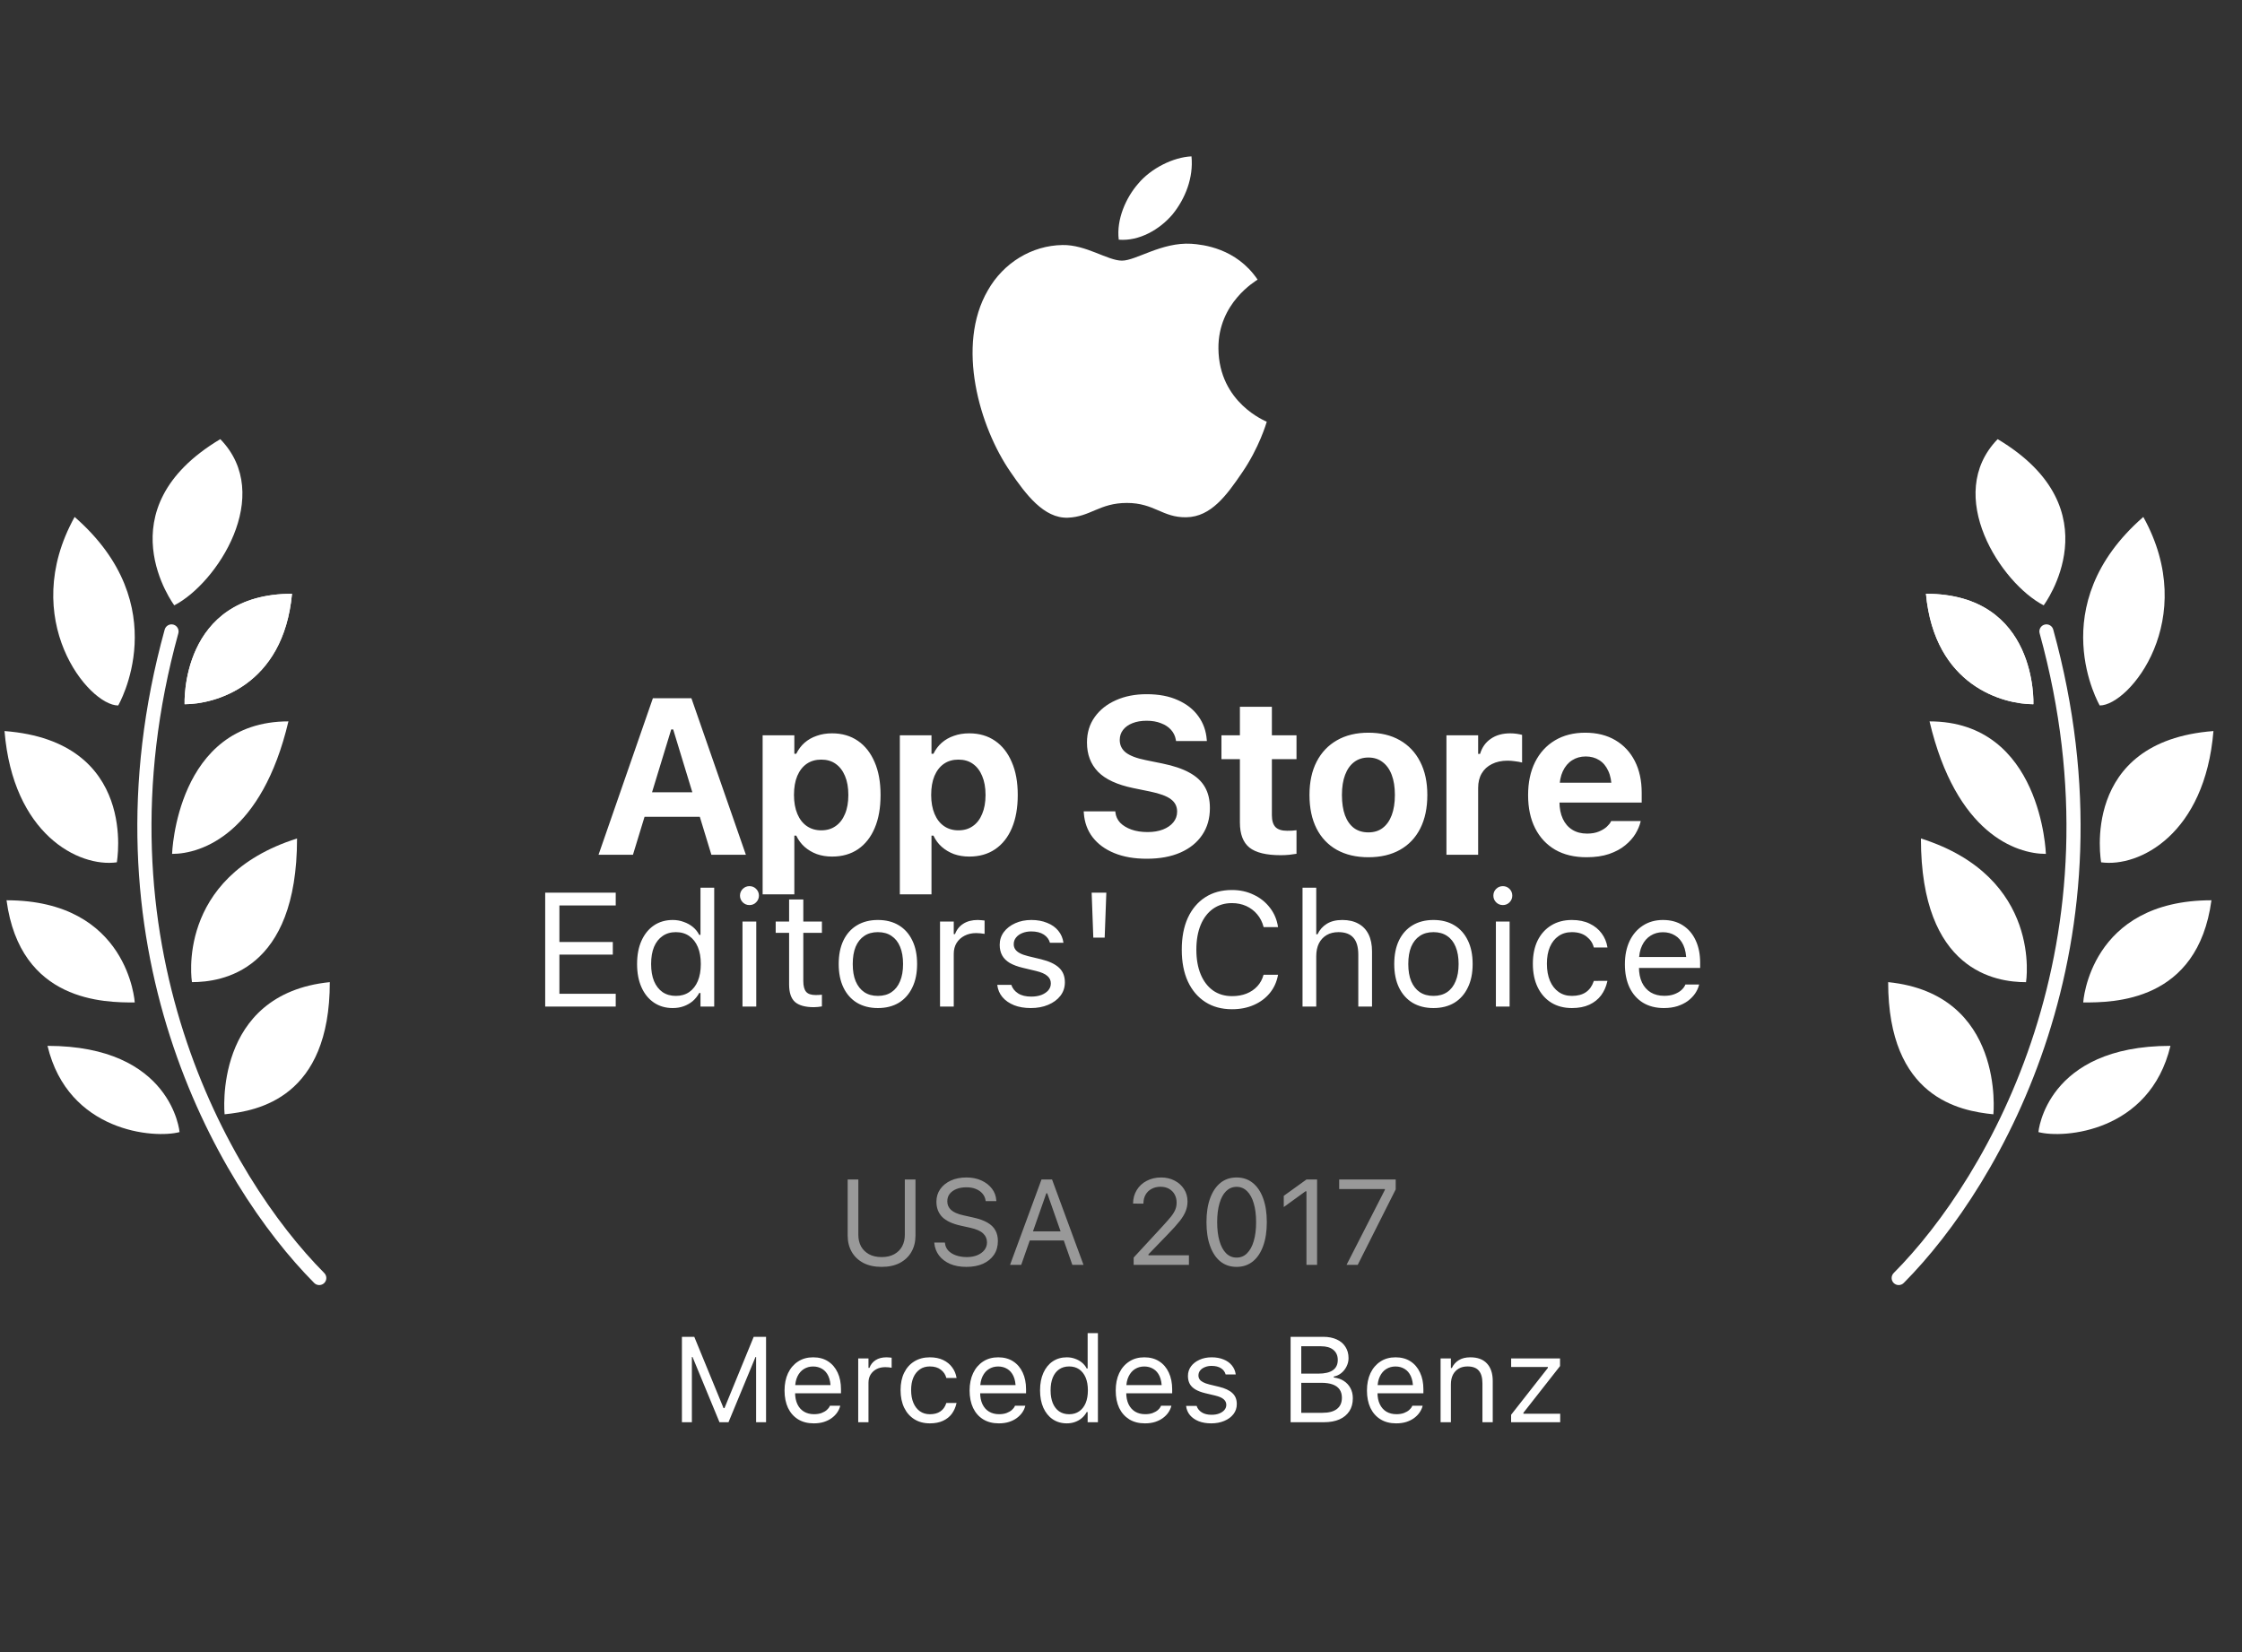
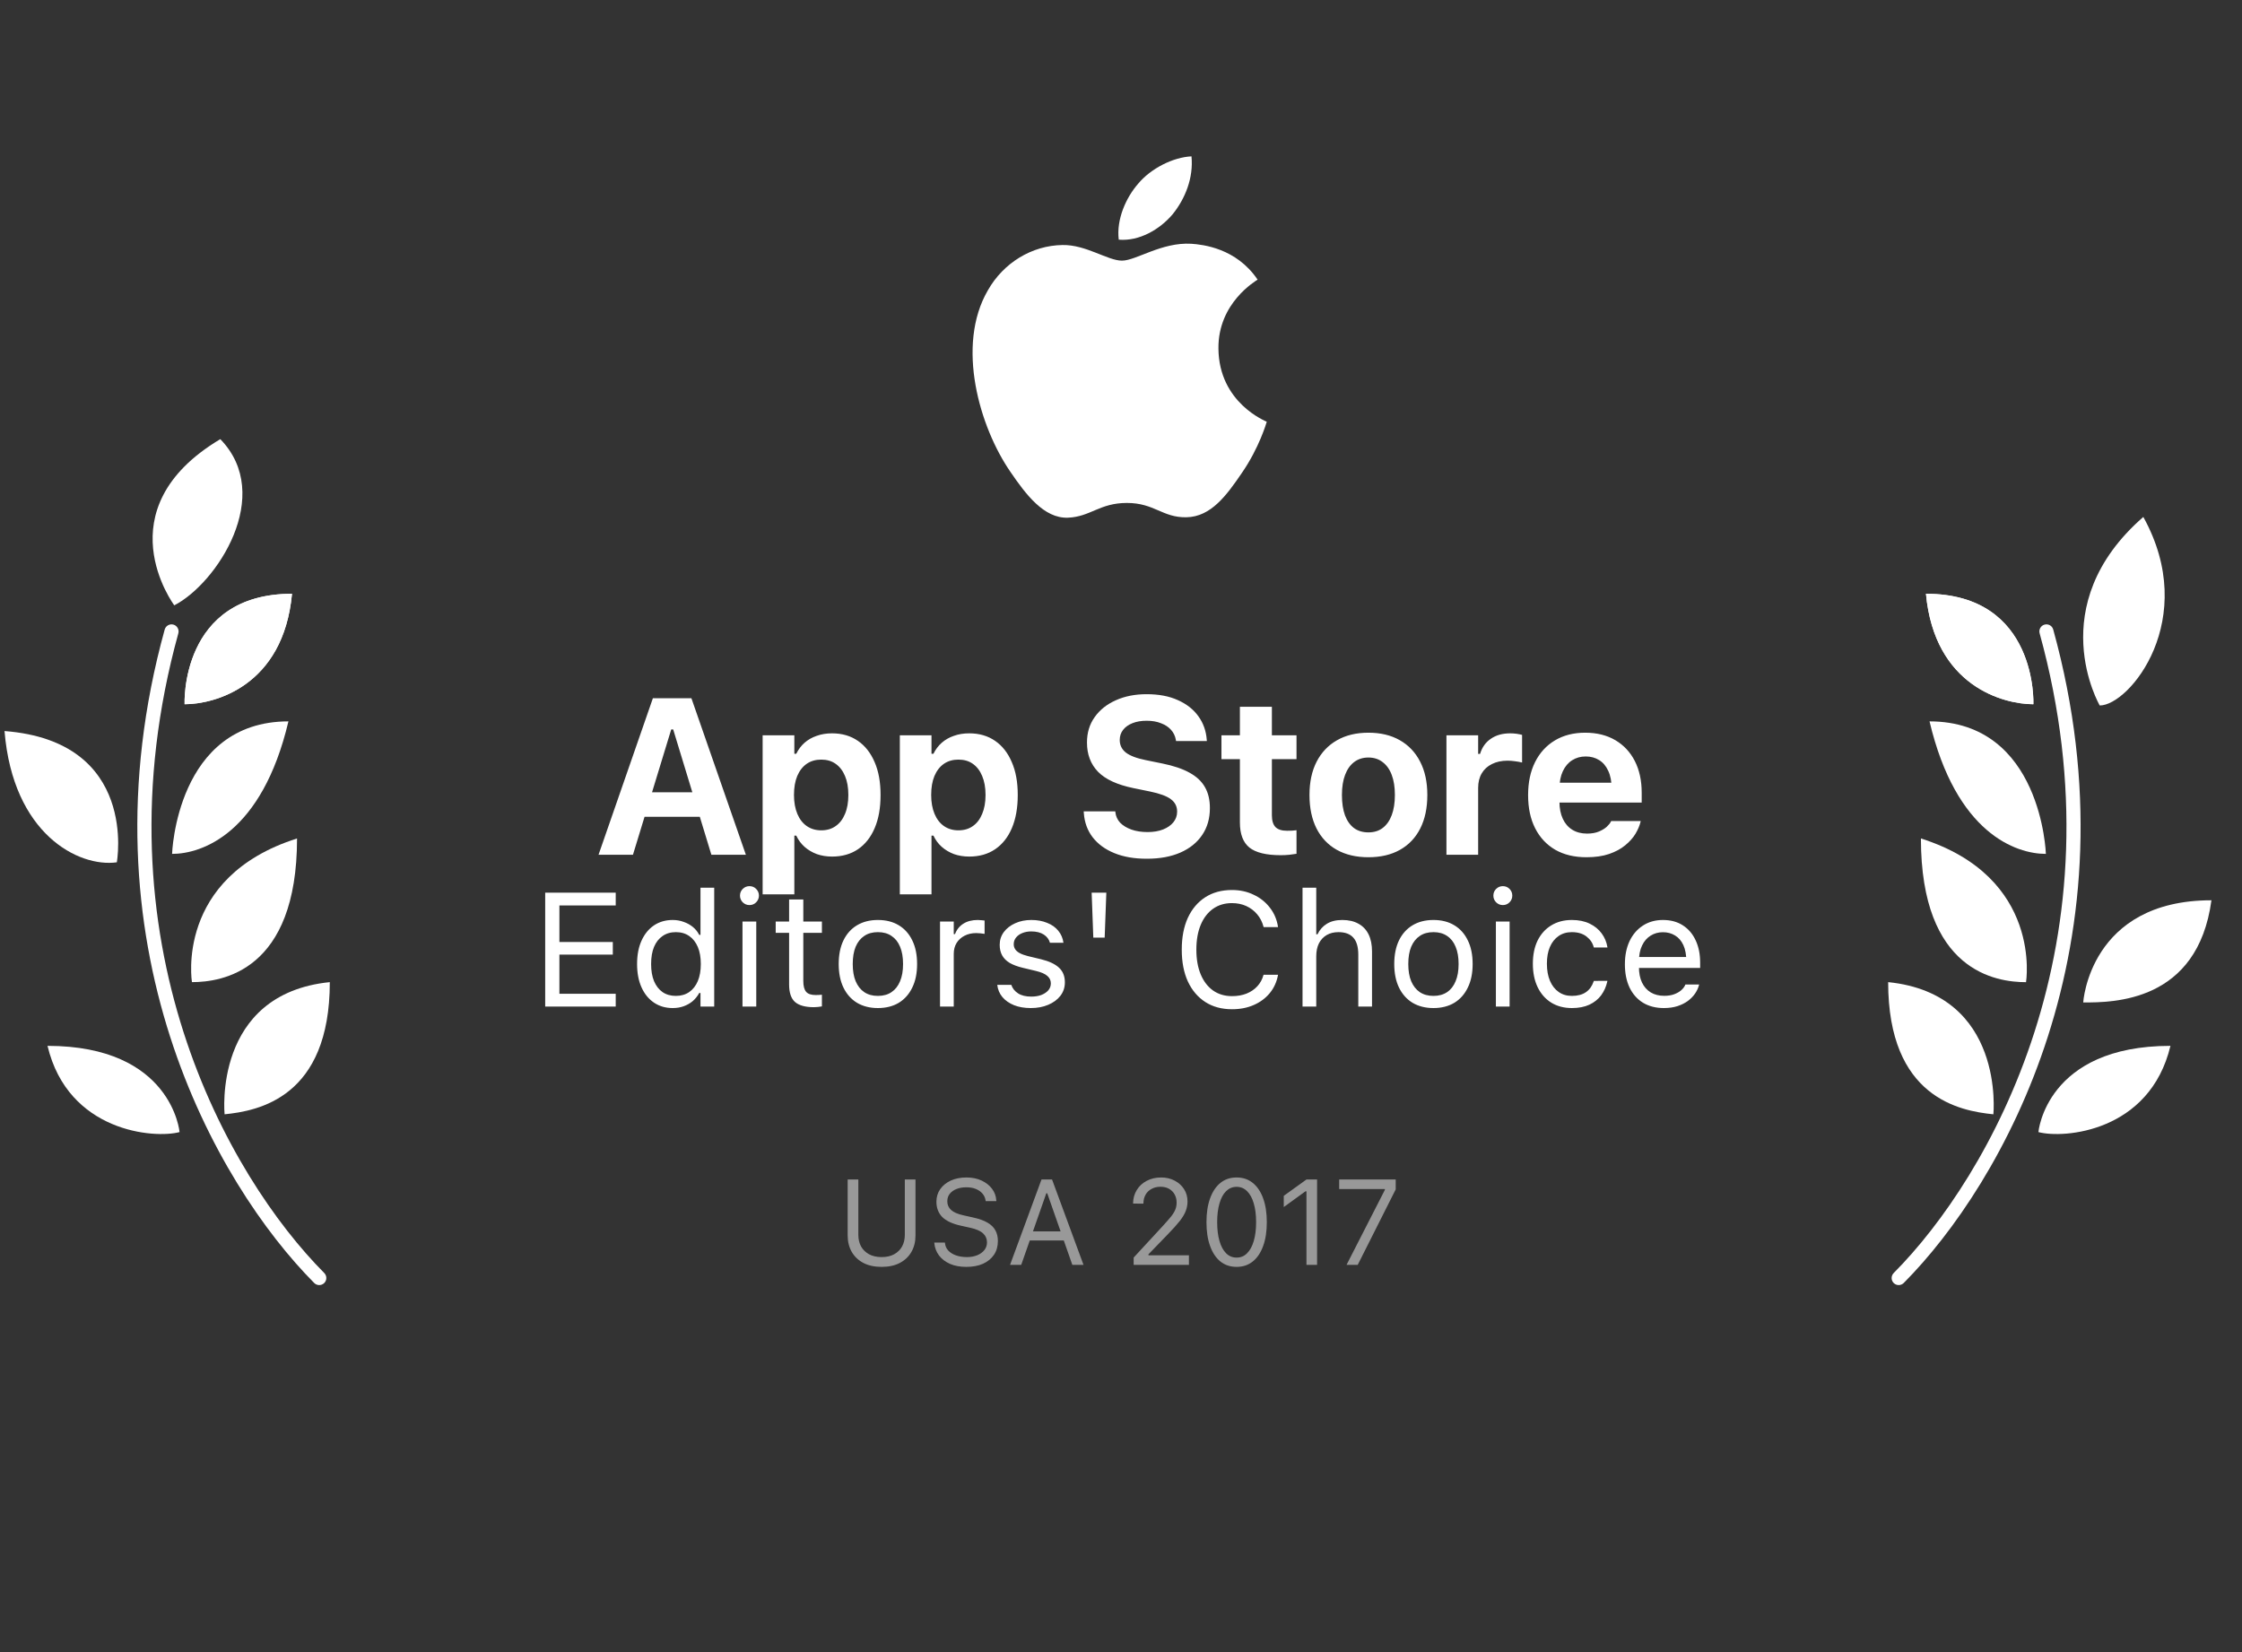
<svg xmlns="http://www.w3.org/2000/svg" width="57" height="42" viewBox="0 0 57 42" fill="none">
  <rect x="0" y="0" width="57" height="42" fill="#333333" stroke="none" />
  <path d="M5.71 28.328C6.565 28.242 8.385 27.905 8.385 24.968C5.402 25.271 5.71 28.328 5.71 28.328Z" fill="white" />
  <path d="M4.88 24.968C5.635 24.968 7.552 24.696 7.552 21.316C4.442 22.301 4.88 24.968 4.88 24.968Z" fill="white" />
  <path d="M4.375 21.708C5.13 21.708 6.659 21.191 7.333 18.339C4.481 18.339 4.375 21.708 4.375 21.708Z" fill="white" />
  <path d="M4.565 28.78C3.922 28.952 1.732 28.78 1.208 26.588C4.374 26.588 4.565 28.78 4.565 28.78Z" fill="white" />
  <path d="M4.693 17.903C5.449 17.903 7.204 17.449 7.424 15.095C4.572 15.095 4.693 17.903 4.693 17.903Z" fill="white" />
-   <path d="M3.426 25.485C2.67 25.485 0.515 25.485 0.166 22.887C3.268 22.887 3.426 25.485 3.426 25.485Z" fill="white" />
  <path d="M2.97 21.922C2 22.056 0.33 21.205 0.115 18.585C3.532 18.846 2.97 21.922 2.97 21.922Z" fill="white" />
  <path d="M4.693 17.903C5.449 17.903 7.204 17.449 7.424 15.095C4.572 15.095 4.693 17.903 4.693 17.903Z" fill="white" />
-   <path d="M3.005 17.935C2.25 17.935 0.457 15.74 1.897 13.142C4.486 15.397 3.005 17.935 3.005 17.935Z" fill="white" />
  <path d="M4.431 15.389C5.511 14.833 6.985 12.589 5.601 11.164C2.605 12.952 4.431 15.389 4.431 15.389Z" fill="white" />
  <path fill-rule="evenodd" clip-rule="evenodd" d="M4.408 15.879C4.504 15.905 4.56 16.005 4.534 16.1C2.377 23.909 5.808 29.913 8.244 32.363C8.314 32.434 8.314 32.547 8.244 32.617C8.173 32.687 8.059 32.687 7.989 32.617C5.484 30.098 1.988 23.965 4.187 16.005C4.214 15.909 4.313 15.853 4.408 15.879Z" fill="white" />
  <path d="M50.679 28.328C49.823 28.242 48.004 27.905 48.004 24.968C50.987 25.271 50.679 28.328 50.679 28.328Z" fill="white" />
  <path d="M51.509 24.969C50.753 24.969 48.837 24.697 48.837 21.316C51.946 22.301 51.509 24.969 51.509 24.969Z" fill="white" />
  <path d="M52.014 21.708C51.258 21.708 49.73 21.191 49.056 18.339C51.908 18.339 52.014 21.708 52.014 21.708Z" fill="white" />
  <path d="M51.824 28.78C52.467 28.952 54.656 28.78 55.181 26.588C52.015 26.588 51.824 28.78 51.824 28.78Z" fill="white" />
  <path d="M51.696 17.903C50.94 17.903 49.184 17.449 48.965 15.095C51.817 15.095 51.696 17.903 51.696 17.903Z" fill="white" />
  <path d="M52.963 25.485C53.719 25.485 55.873 25.485 56.223 22.887C53.121 22.887 52.963 25.485 52.963 25.485Z" fill="white" />
-   <path d="M53.419 21.922C54.389 22.056 56.059 21.205 56.274 18.585C52.857 18.846 53.419 21.922 53.419 21.922Z" fill="white" />
  <path d="M51.696 17.903C50.94 17.903 49.184 17.449 48.965 15.095C51.817 15.095 51.696 17.903 51.696 17.903Z" fill="white" />
  <path d="M53.383 17.935C54.139 17.935 55.931 15.74 54.491 13.142C51.903 15.397 53.383 17.935 53.383 17.935Z" fill="white" />
-   <path d="M51.958 15.389C50.877 14.833 49.404 12.589 50.788 11.164C53.783 12.952 51.958 15.389 51.958 15.389Z" fill="white" />
  <path fill-rule="evenodd" clip-rule="evenodd" d="M51.98 15.879C51.885 15.905 51.828 16.005 51.855 16.1C54.012 23.909 50.581 29.913 48.145 32.363C48.075 32.434 48.075 32.547 48.145 32.617C48.215 32.687 48.329 32.687 48.399 32.617C50.905 30.098 54.4 23.965 52.201 16.005C52.175 15.909 52.076 15.853 51.98 15.879Z" fill="white" />
  <path d="M29.813 5.447C29.487 5.833 28.965 6.137 28.443 6.093C28.378 5.572 28.633 5.018 28.932 4.675C29.259 4.279 29.83 3.996 30.292 3.975C30.346 4.518 30.134 5.05 29.813 5.447ZM30.287 6.197C29.531 6.153 28.883 6.626 28.524 6.626C28.16 6.626 27.611 6.218 27.013 6.229C26.235 6.24 25.512 6.68 25.115 7.381C24.299 8.783 24.902 10.858 25.691 11.999C26.077 12.564 26.54 13.183 27.149 13.161C27.725 13.139 27.953 12.786 28.65 12.786C29.351 12.786 29.552 13.161 30.162 13.15C30.792 13.139 31.189 12.585 31.575 12.02C32.016 11.379 32.195 10.755 32.206 10.722C32.195 10.711 30.988 10.249 30.977 8.859C30.966 7.696 31.929 7.142 31.973 7.109C31.429 6.305 30.58 6.218 30.287 6.197Z" fill="white" />
  <path d="M15.217 21.73L16.599 17.75H17.308V18.544H17.065L16.092 21.73H15.217ZM15.957 20.764L16.161 20.141H18L18.204 20.764H15.957ZM18.086 21.73L17.115 18.544V17.75H17.578L18.963 21.73H18.086ZM19.389 22.736V18.693H20.195V19.162H20.244C20.298 19.053 20.367 18.96 20.454 18.883C20.542 18.806 20.645 18.747 20.763 18.707C20.881 18.664 21.011 18.643 21.154 18.643C21.408 18.643 21.627 18.707 21.811 18.834C21.995 18.96 22.136 19.141 22.236 19.374C22.337 19.606 22.387 19.883 22.387 20.207V20.213C22.387 20.538 22.338 20.817 22.238 21.051C22.139 21.285 21.997 21.464 21.814 21.589C21.63 21.714 21.41 21.776 21.154 21.776C21.015 21.776 20.885 21.755 20.766 21.713C20.648 21.669 20.544 21.607 20.454 21.528C20.366 21.449 20.296 21.354 20.244 21.244H20.195V22.736H19.389ZM20.879 21.109C21.022 21.109 21.144 21.073 21.245 21.001C21.348 20.93 21.427 20.827 21.483 20.692C21.54 20.558 21.568 20.398 21.568 20.213V20.207C21.568 20.021 21.54 19.861 21.483 19.727C21.427 19.593 21.348 19.49 21.245 19.418C21.144 19.346 21.022 19.311 20.879 19.311C20.737 19.311 20.614 19.346 20.509 19.418C20.406 19.49 20.326 19.593 20.269 19.727C20.214 19.86 20.186 20.02 20.186 20.207V20.213C20.186 20.396 20.215 20.556 20.272 20.692C20.329 20.827 20.409 20.93 20.512 21.001C20.617 21.073 20.739 21.109 20.879 21.109ZM22.877 22.736V18.693H23.682V19.162H23.732C23.785 19.053 23.855 18.96 23.942 18.883C24.03 18.806 24.133 18.747 24.25 18.707C24.368 18.664 24.499 18.643 24.642 18.643C24.896 18.643 25.115 18.707 25.299 18.834C25.483 18.96 25.624 19.141 25.723 19.374C25.825 19.606 25.875 19.883 25.875 20.207V20.213C25.875 20.538 25.825 20.817 25.726 21.051C25.627 21.285 25.485 21.464 25.301 21.589C25.117 21.714 24.898 21.776 24.642 21.776C24.503 21.776 24.373 21.755 24.253 21.713C24.136 21.669 24.032 21.607 23.942 21.528C23.853 21.449 23.784 21.354 23.732 21.244H23.682V22.736H22.877ZM24.366 21.109C24.51 21.109 24.632 21.073 24.733 21.001C24.836 20.93 24.915 20.827 24.97 20.692C25.027 20.558 25.056 20.398 25.056 20.213V20.207C25.056 20.021 25.027 19.861 24.97 19.727C24.915 19.593 24.836 19.49 24.733 19.418C24.632 19.346 24.51 19.311 24.366 19.311C24.225 19.311 24.102 19.346 23.997 19.418C23.894 19.49 23.814 19.593 23.757 19.727C23.702 19.86 23.674 20.02 23.674 20.207V20.213C23.674 20.396 23.703 20.556 23.76 20.692C23.817 20.827 23.897 20.93 24 21.001C24.104 21.073 24.227 21.109 24.366 21.109ZM29.155 21.831C28.838 21.831 28.564 21.784 28.33 21.688C28.097 21.593 27.913 21.458 27.779 21.285C27.646 21.111 27.572 20.906 27.555 20.67L27.552 20.626H28.355L28.358 20.654C28.369 20.753 28.409 20.84 28.479 20.916C28.551 20.989 28.646 21.047 28.766 21.09C28.885 21.132 29.022 21.153 29.177 21.153C29.326 21.153 29.456 21.131 29.569 21.087C29.681 21.043 29.768 20.982 29.831 20.905C29.895 20.826 29.927 20.736 29.927 20.634V20.632C29.927 20.501 29.874 20.396 29.767 20.317C29.662 20.238 29.486 20.173 29.238 20.122L28.818 20.036C28.404 19.951 28.104 19.813 27.916 19.62C27.729 19.427 27.635 19.179 27.635 18.878V18.875C27.635 18.628 27.7 18.413 27.831 18.23C27.961 18.046 28.141 17.903 28.369 17.802C28.597 17.699 28.858 17.648 29.152 17.648C29.461 17.648 29.726 17.698 29.946 17.799C30.169 17.898 30.343 18.035 30.468 18.21C30.593 18.383 30.663 18.581 30.68 18.803L30.683 18.839H29.899L29.894 18.806C29.877 18.71 29.837 18.627 29.773 18.555C29.71 18.483 29.625 18.427 29.519 18.387C29.414 18.344 29.292 18.323 29.152 18.323C29.016 18.323 28.896 18.343 28.793 18.384C28.691 18.424 28.61 18.481 28.553 18.555C28.497 18.627 28.468 18.712 28.468 18.811V18.814C28.468 18.943 28.52 19.049 28.622 19.131C28.727 19.212 28.896 19.277 29.13 19.324L29.552 19.41C29.833 19.467 30.062 19.544 30.239 19.642C30.417 19.739 30.549 19.861 30.633 20.009C30.718 20.156 30.76 20.333 30.76 20.541V20.544C30.76 20.806 30.695 21.035 30.564 21.227C30.435 21.419 30.251 21.568 30.01 21.674C29.771 21.779 29.486 21.831 29.155 21.831ZM32.56 21.741C32.192 21.741 31.927 21.676 31.765 21.547C31.604 21.417 31.523 21.204 31.523 20.91V19.3H31.054V18.693H31.523V17.968H32.336V18.693H32.962V19.3H32.336V20.726C32.336 20.862 32.367 20.962 32.427 21.026C32.49 21.089 32.589 21.12 32.725 21.12C32.777 21.12 32.819 21.119 32.852 21.117C32.887 21.113 32.924 21.11 32.962 21.106V21.705C32.913 21.714 32.853 21.722 32.783 21.73C32.713 21.737 32.639 21.741 32.56 21.741ZM34.79 21.793C34.479 21.793 34.212 21.73 33.987 21.605C33.763 21.479 33.591 21.297 33.471 21.062C33.352 20.825 33.292 20.542 33.292 20.213V20.207C33.292 19.88 33.353 19.598 33.474 19.363C33.596 19.128 33.767 18.947 33.99 18.82C34.214 18.691 34.481 18.627 34.79 18.627C35.099 18.627 35.364 18.69 35.587 18.817C35.811 18.944 35.984 19.126 36.105 19.363C36.227 19.598 36.288 19.88 36.288 20.207V20.213C36.288 20.542 36.228 20.825 36.108 21.062C35.989 21.297 35.817 21.479 35.592 21.605C35.37 21.73 35.102 21.793 34.79 21.793ZM34.79 21.161C34.933 21.161 35.055 21.124 35.154 21.048C35.253 20.973 35.33 20.864 35.383 20.723C35.436 20.581 35.463 20.411 35.463 20.213V20.207C35.463 20.009 35.436 19.839 35.383 19.7C35.33 19.558 35.252 19.45 35.151 19.374C35.052 19.297 34.931 19.258 34.79 19.258C34.648 19.258 34.527 19.297 34.426 19.374C34.327 19.45 34.25 19.558 34.197 19.7C34.144 19.839 34.117 20.009 34.117 20.207V20.213C34.117 20.413 34.143 20.584 34.194 20.726C34.247 20.867 34.324 20.976 34.423 21.051C34.524 21.125 34.646 21.161 34.79 21.161ZM36.774 21.73V18.693H37.58V19.165H37.629C37.679 18.999 37.77 18.871 37.903 18.781C38.035 18.689 38.199 18.643 38.396 18.643C38.451 18.643 38.505 18.647 38.556 18.654C38.609 18.662 38.656 18.671 38.697 18.682V19.385C38.636 19.37 38.575 19.359 38.512 19.352C38.451 19.343 38.39 19.338 38.327 19.338C38.175 19.338 38.042 19.367 37.93 19.424C37.818 19.479 37.731 19.558 37.671 19.661C37.61 19.764 37.58 19.887 37.58 20.03V21.73H36.774ZM40.334 21.793C40.027 21.793 39.762 21.73 39.54 21.603C39.319 21.474 39.149 21.292 39.029 21.056C38.91 20.821 38.85 20.541 38.85 20.215V20.213C38.85 19.891 38.909 19.611 39.027 19.374C39.146 19.137 39.314 18.953 39.531 18.823C39.75 18.692 40.007 18.627 40.301 18.627C40.597 18.627 40.852 18.69 41.068 18.817C41.283 18.944 41.448 19.121 41.564 19.349C41.68 19.577 41.738 19.845 41.738 20.152V20.403H39.253V19.898H41.352L40.974 20.375V20.053C40.974 19.87 40.945 19.719 40.888 19.598C40.833 19.476 40.756 19.385 40.657 19.324C40.559 19.262 40.445 19.231 40.315 19.231C40.186 19.231 40.071 19.263 39.97 19.327C39.87 19.39 39.791 19.483 39.733 19.606C39.676 19.727 39.647 19.876 39.647 20.053V20.378C39.647 20.549 39.676 20.695 39.733 20.817C39.79 20.938 39.87 21.031 39.975 21.095C40.08 21.16 40.205 21.192 40.35 21.192C40.468 21.192 40.568 21.174 40.651 21.139C40.734 21.104 40.8 21.064 40.85 21.018C40.901 20.97 40.936 20.927 40.954 20.888L40.963 20.872H41.713L41.707 20.899C41.684 20.995 41.64 21.095 41.578 21.2C41.515 21.303 41.429 21.399 41.319 21.489C41.21 21.58 41.074 21.653 40.91 21.71C40.748 21.765 40.556 21.793 40.334 21.793Z" fill="white" />
  <path d="M13.861 25.589V22.694H15.654V23.019H14.222V23.948H15.58V24.269H14.222V25.264H15.654V25.589H13.861ZM17.103 25.627C16.921 25.627 16.762 25.581 16.626 25.489C16.489 25.396 16.384 25.267 16.309 25.099C16.234 24.931 16.197 24.734 16.197 24.51V24.506C16.197 24.28 16.234 24.083 16.309 23.916C16.384 23.749 16.489 23.619 16.624 23.527C16.76 23.435 16.92 23.388 17.103 23.388C17.202 23.388 17.295 23.404 17.382 23.437C17.47 23.467 17.549 23.511 17.617 23.567C17.685 23.623 17.738 23.69 17.777 23.767H17.809V22.568H18.158V25.589H17.809V25.244H17.777C17.733 25.324 17.678 25.393 17.611 25.451C17.544 25.507 17.468 25.55 17.382 25.581C17.297 25.612 17.204 25.627 17.103 25.627ZM17.183 25.318C17.315 25.318 17.428 25.285 17.523 25.22C17.617 25.154 17.69 25.061 17.741 24.941C17.792 24.819 17.817 24.675 17.817 24.51V24.506C17.817 24.338 17.792 24.195 17.741 24.074C17.69 23.954 17.617 23.861 17.523 23.796C17.428 23.73 17.315 23.697 17.183 23.697C17.052 23.697 16.939 23.73 16.845 23.796C16.751 23.86 16.679 23.952 16.628 24.072C16.578 24.193 16.554 24.337 16.554 24.506V24.51C16.554 24.677 16.578 24.821 16.628 24.943C16.679 25.063 16.751 25.156 16.845 25.222C16.939 25.286 17.052 25.318 17.183 25.318ZM18.877 25.589V23.427H19.227V25.589H18.877ZM19.054 23.009C18.988 23.009 18.932 22.986 18.883 22.939C18.837 22.891 18.813 22.834 18.813 22.769C18.813 22.702 18.837 22.645 18.883 22.598C18.932 22.551 18.988 22.528 19.054 22.528C19.121 22.528 19.178 22.551 19.224 22.598C19.271 22.645 19.295 22.702 19.295 22.769C19.295 22.834 19.271 22.891 19.224 22.939C19.178 22.986 19.121 23.009 19.054 23.009ZM20.694 25.605C20.472 25.605 20.311 25.56 20.21 25.471C20.111 25.381 20.062 25.233 20.062 25.027V23.715H19.721V23.427H20.062V22.867H20.423V23.427H20.896V23.715H20.423V24.939C20.423 25.066 20.447 25.158 20.495 25.214C20.543 25.269 20.623 25.296 20.736 25.296C20.767 25.296 20.793 25.295 20.814 25.294C20.837 25.293 20.864 25.291 20.896 25.288V25.585C20.863 25.59 20.829 25.595 20.796 25.599C20.763 25.603 20.729 25.605 20.694 25.605ZM22.319 25.627C22.115 25.627 21.938 25.582 21.788 25.493C21.639 25.402 21.524 25.273 21.443 25.105C21.363 24.938 21.323 24.74 21.323 24.51V24.506C21.323 24.274 21.363 24.075 21.443 23.908C21.524 23.741 21.639 23.612 21.788 23.523C21.938 23.433 22.115 23.388 22.319 23.388C22.525 23.388 22.703 23.433 22.851 23.523C22.999 23.612 23.114 23.741 23.194 23.908C23.276 24.075 23.316 24.274 23.316 24.506V24.51C23.316 24.74 23.276 24.938 23.194 25.105C23.114 25.273 22.999 25.402 22.851 25.493C22.703 25.582 22.525 25.627 22.319 25.627ZM22.319 25.318C22.456 25.318 22.572 25.286 22.666 25.222C22.761 25.158 22.834 25.065 22.883 24.945C22.934 24.825 22.959 24.68 22.959 24.51V24.506C22.959 24.334 22.934 24.189 22.883 24.068C22.834 23.948 22.761 23.857 22.666 23.794C22.572 23.729 22.456 23.697 22.319 23.697C22.183 23.697 22.067 23.729 21.972 23.794C21.878 23.857 21.805 23.948 21.754 24.068C21.704 24.189 21.68 24.334 21.68 24.506V24.51C21.68 24.68 21.704 24.825 21.754 24.945C21.805 25.065 21.878 25.158 21.972 25.222C22.067 25.286 22.183 25.318 22.319 25.318ZM23.899 25.589V23.427H24.248V23.747H24.28C24.322 23.634 24.392 23.546 24.491 23.483C24.59 23.42 24.712 23.388 24.858 23.388C24.891 23.388 24.924 23.39 24.956 23.394C24.989 23.397 25.015 23.4 25.032 23.402V23.741C24.996 23.735 24.961 23.73 24.926 23.727C24.893 23.723 24.857 23.721 24.818 23.721C24.707 23.721 24.608 23.744 24.523 23.788C24.437 23.832 24.37 23.893 24.32 23.972C24.272 24.051 24.248 24.143 24.248 24.249V25.589H23.899ZM26.207 25.627C26.046 25.627 25.904 25.603 25.782 25.555C25.659 25.505 25.559 25.436 25.485 25.348C25.411 25.26 25.368 25.156 25.354 25.037H25.711C25.741 25.127 25.798 25.199 25.884 25.254C25.969 25.309 26.081 25.336 26.219 25.336C26.316 25.336 26.402 25.322 26.476 25.294C26.55 25.265 26.609 25.225 26.652 25.176C26.695 25.125 26.716 25.067 26.716 25.001V24.997C26.716 24.924 26.687 24.861 26.628 24.811C26.569 24.758 26.473 24.716 26.339 24.684L26.004 24.604C25.869 24.572 25.758 24.53 25.671 24.48C25.584 24.427 25.52 24.364 25.479 24.289C25.437 24.213 25.416 24.123 25.416 24.02V24.018C25.416 23.898 25.451 23.79 25.521 23.695C25.592 23.6 25.688 23.526 25.81 23.471C25.931 23.416 26.068 23.388 26.221 23.388C26.372 23.388 26.506 23.413 26.622 23.461C26.74 23.507 26.834 23.574 26.905 23.661C26.977 23.748 27.021 23.85 27.037 23.968H26.694C26.671 23.883 26.619 23.813 26.538 23.759C26.456 23.706 26.35 23.679 26.219 23.679C26.133 23.679 26.057 23.693 25.99 23.721C25.923 23.748 25.87 23.786 25.832 23.834C25.793 23.882 25.773 23.938 25.773 24.002V24.006C25.773 24.054 25.786 24.097 25.812 24.135C25.837 24.172 25.876 24.205 25.93 24.233C25.983 24.261 26.052 24.286 26.137 24.307L26.47 24.387C26.673 24.437 26.824 24.508 26.923 24.6C27.023 24.692 27.073 24.816 27.073 24.971V24.975C27.073 25.103 27.035 25.217 26.959 25.316C26.883 25.414 26.779 25.49 26.648 25.545C26.518 25.6 26.371 25.627 26.207 25.627ZM27.796 23.836L27.754 22.694H28.127L28.085 23.836H27.796ZM31.323 25.657C31.061 25.657 30.834 25.596 30.643 25.473C30.451 25.349 30.304 25.175 30.199 24.949C30.096 24.723 30.045 24.455 30.045 24.145V24.141C30.045 23.829 30.096 23.56 30.199 23.334C30.304 23.108 30.451 22.934 30.641 22.811C30.832 22.688 31.058 22.626 31.321 22.626C31.524 22.626 31.708 22.666 31.874 22.747C32.041 22.825 32.179 22.936 32.287 23.078C32.396 23.218 32.464 23.38 32.492 23.565L32.49 23.569H32.127L32.125 23.565C32.093 23.441 32.039 23.334 31.962 23.244C31.886 23.153 31.793 23.083 31.684 23.033C31.575 22.984 31.454 22.959 31.321 22.959C31.136 22.959 30.976 23.007 30.839 23.104C30.704 23.2 30.6 23.336 30.526 23.513C30.453 23.689 30.416 23.899 30.416 24.141V24.145C30.416 24.385 30.453 24.594 30.526 24.77C30.6 24.947 30.704 25.083 30.839 25.18C30.976 25.276 31.137 25.324 31.323 25.324C31.458 25.324 31.58 25.303 31.69 25.26C31.799 25.216 31.892 25.154 31.966 25.073C32.041 24.992 32.093 24.895 32.123 24.785L32.127 24.78H32.492V24.785C32.46 24.961 32.39 25.115 32.283 25.246C32.176 25.376 32.041 25.477 31.876 25.549C31.713 25.621 31.529 25.657 31.323 25.657ZM33.115 25.589V22.568H33.464V23.752H33.496C33.551 23.637 33.63 23.548 33.733 23.485C33.836 23.421 33.967 23.388 34.126 23.388C34.288 23.388 34.425 23.42 34.537 23.483C34.649 23.544 34.735 23.634 34.794 23.753C34.853 23.872 34.882 24.018 34.882 24.189V25.589H34.533V24.273C34.533 24.078 34.492 23.933 34.409 23.84C34.327 23.745 34.2 23.697 34.028 23.697C33.913 23.697 33.813 23.722 33.729 23.771C33.644 23.821 33.579 23.891 33.532 23.982C33.487 24.073 33.464 24.182 33.464 24.309V25.589H33.115ZM36.444 25.627C36.239 25.627 36.062 25.582 35.912 25.493C35.764 25.402 35.648 25.273 35.567 25.105C35.487 24.938 35.447 24.74 35.447 24.51V24.506C35.447 24.274 35.487 24.075 35.567 23.908C35.648 23.741 35.764 23.612 35.912 23.523C36.062 23.433 36.239 23.388 36.444 23.388C36.649 23.388 36.827 23.433 36.975 23.523C37.123 23.612 37.238 23.741 37.318 23.908C37.4 24.075 37.44 24.274 37.44 24.506V24.51C37.44 24.74 37.4 24.938 37.318 25.105C37.238 25.273 37.123 25.402 36.975 25.493C36.827 25.582 36.649 25.627 36.444 25.627ZM36.444 25.318C36.58 25.318 36.696 25.286 36.791 25.222C36.886 25.158 36.958 25.065 37.007 24.945C37.058 24.825 37.083 24.68 37.083 24.51V24.506C37.083 24.334 37.058 24.189 37.007 24.068C36.958 23.948 36.886 23.857 36.791 23.794C36.696 23.729 36.58 23.697 36.444 23.697C36.307 23.697 36.191 23.729 36.096 23.794C36.002 23.857 35.929 23.948 35.878 24.068C35.828 24.189 35.804 24.334 35.804 24.506V24.51C35.804 24.68 35.828 24.825 35.878 24.945C35.929 25.065 36.002 25.158 36.096 25.222C36.191 25.286 36.307 25.318 36.444 25.318ZM38.031 25.589V23.427H38.38V25.589H38.031ZM38.208 23.009C38.142 23.009 38.085 22.986 38.037 22.939C37.99 22.891 37.967 22.834 37.967 22.769C37.967 22.702 37.99 22.645 38.037 22.598C38.085 22.551 38.142 22.528 38.208 22.528C38.275 22.528 38.331 22.551 38.378 22.598C38.425 22.645 38.448 22.702 38.448 22.769C38.448 22.834 38.425 22.891 38.378 22.939C38.331 22.986 38.275 23.009 38.208 23.009ZM39.964 25.627C39.762 25.627 39.587 25.581 39.438 25.489C39.29 25.396 39.175 25.266 39.093 25.097C39.012 24.929 38.971 24.73 38.971 24.502V24.498C38.971 24.273 39.011 24.078 39.091 23.912C39.173 23.746 39.288 23.618 39.436 23.527C39.585 23.435 39.76 23.388 39.962 23.388C40.137 23.388 40.288 23.419 40.415 23.481C40.542 23.542 40.644 23.625 40.72 23.729C40.796 23.832 40.845 23.948 40.866 24.076L40.868 24.088H40.521L40.519 24.082C40.493 23.976 40.432 23.884 40.337 23.81C40.242 23.735 40.117 23.697 39.962 23.697C39.832 23.697 39.72 23.73 39.625 23.796C39.53 23.861 39.456 23.954 39.404 24.074C39.353 24.193 39.328 24.334 39.328 24.498V24.502C39.328 24.668 39.354 24.812 39.406 24.935C39.458 25.057 39.532 25.151 39.627 25.218C39.722 25.285 39.833 25.318 39.962 25.318C40.108 25.318 40.227 25.287 40.319 25.224C40.411 25.161 40.477 25.069 40.517 24.949L40.521 24.937L40.866 24.935L40.862 24.957C40.833 25.087 40.781 25.202 40.706 25.304C40.631 25.404 40.532 25.483 40.409 25.541C40.286 25.598 40.138 25.627 39.964 25.627ZM42.301 25.627C42.096 25.627 41.918 25.581 41.77 25.491C41.623 25.4 41.509 25.271 41.429 25.105C41.35 24.938 41.311 24.742 41.311 24.516V24.514C41.311 24.29 41.35 24.095 41.429 23.926C41.509 23.758 41.622 23.626 41.768 23.531C41.914 23.436 42.084 23.388 42.279 23.388C42.476 23.388 42.645 23.434 42.785 23.525C42.927 23.616 43.035 23.743 43.11 23.906C43.186 24.068 43.224 24.256 43.224 24.472V24.608H41.491V24.329H43.046L42.873 24.584V24.445C42.873 24.276 42.848 24.136 42.797 24.026C42.746 23.917 42.676 23.835 42.586 23.782C42.497 23.727 42.394 23.699 42.278 23.699C42.161 23.699 42.057 23.728 41.965 23.786C41.874 23.842 41.801 23.925 41.748 24.036C41.694 24.147 41.668 24.284 41.668 24.445V24.584C41.668 24.738 41.694 24.869 41.746 24.979C41.798 25.087 41.872 25.171 41.969 25.23C42.065 25.287 42.178 25.316 42.31 25.316C42.407 25.316 42.492 25.303 42.564 25.276C42.636 25.249 42.696 25.215 42.743 25.174C42.79 25.132 42.822 25.09 42.841 25.047L42.849 25.029H43.198L43.194 25.045C43.175 25.119 43.142 25.19 43.094 25.26C43.047 25.328 42.986 25.39 42.911 25.447C42.836 25.501 42.748 25.545 42.645 25.579C42.543 25.611 42.429 25.627 42.301 25.627Z" fill="white" />
  <path d="M22.415 32.207C22.235 32.207 22.081 32.174 21.951 32.107C21.823 32.039 21.724 31.946 21.655 31.827C21.586 31.706 21.551 31.567 21.551 31.41V29.985H21.822V31.392C21.822 31.503 21.845 31.602 21.891 31.687C21.938 31.771 22.006 31.837 22.094 31.886C22.182 31.934 22.289 31.958 22.415 31.958C22.54 31.958 22.646 31.934 22.733 31.886C22.822 31.837 22.889 31.771 22.935 31.687C22.981 31.602 23.004 31.503 23.004 31.392V29.985H23.275V31.41C23.275 31.567 23.241 31.706 23.171 31.827C23.103 31.946 23.005 32.039 22.876 32.107C22.748 32.174 22.594 32.207 22.415 32.207ZM24.568 32.207C24.41 32.207 24.271 32.182 24.153 32.131C24.035 32.078 23.942 32.007 23.873 31.917C23.805 31.826 23.765 31.721 23.754 31.604L23.753 31.588H24.023L24.025 31.604C24.032 31.676 24.06 31.739 24.108 31.792C24.157 31.844 24.222 31.885 24.303 31.914C24.386 31.943 24.479 31.958 24.583 31.958C24.681 31.958 24.769 31.942 24.845 31.911C24.922 31.879 24.983 31.835 25.027 31.779C25.071 31.723 25.093 31.658 25.093 31.585V31.583C25.093 31.493 25.06 31.417 24.994 31.356C24.928 31.294 24.82 31.246 24.67 31.213L24.43 31.16C24.212 31.112 24.054 31.038 23.954 30.938C23.856 30.836 23.807 30.707 23.807 30.549V30.548C23.808 30.428 23.84 30.321 23.905 30.229C23.97 30.137 24.06 30.065 24.174 30.012C24.289 29.96 24.422 29.934 24.571 29.934C24.715 29.934 24.843 29.96 24.955 30.012C25.066 30.064 25.154 30.133 25.22 30.22C25.286 30.307 25.322 30.405 25.329 30.513L25.331 30.535H25.06L25.057 30.515C25.047 30.451 25.021 30.394 24.979 30.345C24.937 30.295 24.881 30.255 24.81 30.226C24.74 30.197 24.658 30.183 24.564 30.184C24.473 30.184 24.392 30.198 24.32 30.226C24.248 30.254 24.19 30.295 24.147 30.348C24.105 30.4 24.084 30.464 24.084 30.541V30.542C24.084 30.628 24.116 30.701 24.18 30.76C24.244 30.819 24.35 30.865 24.497 30.897L24.738 30.951C24.89 30.984 25.011 31.027 25.104 31.081C25.196 31.134 25.263 31.199 25.305 31.276C25.348 31.352 25.37 31.443 25.37 31.547V31.549C25.37 31.684 25.337 31.801 25.271 31.899C25.204 31.997 25.111 32.074 24.991 32.128C24.87 32.181 24.73 32.207 24.568 32.207ZM25.679 32.156L26.479 29.985H26.687V30.336H26.601L25.963 32.156H25.679ZM26.042 31.535L26.126 31.305H27.107L27.191 31.535H26.042ZM27.263 32.156L26.625 30.336V29.985H26.747L27.547 32.156H27.263ZM28.822 32.156V31.97L29.556 31.175C29.648 31.075 29.72 30.992 29.773 30.927C29.825 30.861 29.861 30.801 29.882 30.748C29.903 30.695 29.914 30.637 29.914 30.574V30.571C29.914 30.494 29.897 30.426 29.864 30.366C29.831 30.306 29.784 30.258 29.723 30.223C29.662 30.188 29.588 30.17 29.503 30.17C29.417 30.17 29.341 30.189 29.276 30.225C29.211 30.26 29.16 30.309 29.124 30.373C29.088 30.437 29.07 30.511 29.07 30.596L29.068 30.599L28.81 30.598L28.807 30.596C28.808 30.468 28.839 30.354 28.9 30.255C28.961 30.154 29.045 30.076 29.153 30.02C29.26 29.963 29.383 29.934 29.521 29.934C29.648 29.934 29.762 29.961 29.863 30.014C29.964 30.066 30.044 30.138 30.102 30.229C30.161 30.32 30.191 30.425 30.191 30.542V30.545C30.191 30.627 30.176 30.706 30.147 30.783C30.119 30.859 30.069 30.944 29.997 31.037C29.924 31.129 29.823 31.243 29.691 31.378L29.13 31.958L29.198 31.833V31.958L29.132 31.913H30.227V32.156H28.822ZM31.439 32.207C31.278 32.207 31.141 32.161 31.026 32.069C30.913 31.977 30.826 31.846 30.765 31.676C30.703 31.506 30.673 31.304 30.673 31.072V31.069C30.673 30.836 30.703 30.635 30.765 30.465C30.826 30.296 30.913 30.165 31.026 30.073C31.141 29.98 31.278 29.934 31.439 29.934C31.599 29.934 31.736 29.98 31.851 30.073C31.965 30.165 32.053 30.296 32.114 30.465C32.176 30.635 32.207 30.836 32.207 31.069V31.072C32.207 31.304 32.176 31.506 32.114 31.676C32.053 31.846 31.965 31.977 31.851 32.069C31.736 32.161 31.599 32.207 31.439 32.207ZM31.439 31.971C31.543 31.971 31.632 31.935 31.705 31.861C31.779 31.788 31.836 31.684 31.875 31.55C31.915 31.416 31.935 31.256 31.935 31.072V31.069C31.935 30.884 31.915 30.725 31.875 30.592C31.836 30.457 31.779 30.354 31.705 30.282C31.632 30.209 31.543 30.172 31.439 30.172C31.335 30.172 31.247 30.209 31.172 30.282C31.099 30.354 31.043 30.457 31.004 30.592C30.965 30.725 30.945 30.884 30.945 31.069V31.072C30.945 31.256 30.965 31.416 31.004 31.55C31.043 31.684 31.099 31.788 31.172 31.861C31.247 31.935 31.335 31.971 31.439 31.971ZM33.215 32.156V30.286H33.19L32.638 30.686V30.401L33.216 29.985H33.485V32.156H33.215ZM34.234 32.156L35.209 30.249V30.228H34.047V29.985H35.484V30.237L34.518 32.156H34.234Z" fill="white" fill-opacity="0.5" />
-   <path d="M17.337 36.156V33.985H17.651L18.395 35.797H18.419L19.162 33.985H19.476V36.156H19.223V34.498H19.091L19.395 34.046L18.521 36.156H18.292L17.42 34.046L17.722 34.498H17.59V36.156H17.337ZM20.689 36.185C20.535 36.185 20.402 36.151 20.291 36.083C20.18 36.014 20.095 35.918 20.035 35.794C19.976 35.668 19.946 35.521 19.946 35.351V35.35C19.946 35.182 19.976 35.035 20.035 34.909C20.095 34.783 20.18 34.684 20.289 34.613C20.399 34.541 20.526 34.506 20.673 34.506C20.82 34.506 20.947 34.54 21.052 34.608C21.158 34.676 21.239 34.772 21.296 34.894C21.353 35.015 21.381 35.157 21.381 35.318V35.421H20.082V35.212H21.248L21.118 35.403V35.299C21.118 35.171 21.099 35.067 21.061 34.984C21.023 34.902 20.97 34.841 20.903 34.801C20.836 34.76 20.759 34.739 20.671 34.739C20.584 34.739 20.506 34.761 20.437 34.804C20.369 34.846 20.314 34.909 20.274 34.992C20.234 35.075 20.214 35.177 20.214 35.299V35.403C20.214 35.518 20.234 35.617 20.273 35.699C20.312 35.78 20.367 35.843 20.44 35.887C20.512 35.93 20.597 35.952 20.695 35.952C20.769 35.952 20.832 35.942 20.887 35.922C20.941 35.901 20.985 35.876 21.02 35.845C21.055 35.814 21.08 35.782 21.094 35.75L21.1 35.736H21.362L21.359 35.749C21.345 35.804 21.32 35.857 21.284 35.91C21.249 35.961 21.203 36.007 21.147 36.049C21.091 36.091 21.024 36.124 20.947 36.149C20.87 36.173 20.785 36.185 20.689 36.185ZM21.819 36.156V34.535H22.08V34.775H22.104C22.135 34.69 22.188 34.624 22.262 34.577C22.337 34.529 22.428 34.506 22.538 34.506C22.563 34.506 22.587 34.507 22.611 34.51C22.636 34.512 22.655 34.514 22.669 34.516V34.771C22.641 34.766 22.615 34.762 22.589 34.76C22.564 34.757 22.537 34.756 22.508 34.756C22.424 34.756 22.351 34.772 22.286 34.805C22.222 34.838 22.172 34.885 22.134 34.944C22.098 35.003 22.08 35.072 22.08 35.151V36.156H21.819ZM23.641 36.185C23.49 36.185 23.358 36.15 23.247 36.081C23.136 36.012 23.049 35.914 22.988 35.788C22.927 35.661 22.896 35.512 22.896 35.341V35.338C22.896 35.169 22.926 35.023 22.987 34.899C23.048 34.774 23.134 34.678 23.245 34.61C23.357 34.541 23.488 34.506 23.64 34.506C23.771 34.506 23.884 34.529 23.98 34.575C24.075 34.621 24.151 34.683 24.208 34.762C24.265 34.839 24.302 34.926 24.318 35.022L24.32 35.031H24.059L24.058 35.026C24.038 34.946 23.992 34.878 23.921 34.822C23.85 34.766 23.756 34.738 23.64 34.738C23.542 34.738 23.458 34.762 23.387 34.811C23.316 34.861 23.26 34.93 23.221 35.02C23.183 35.11 23.164 35.215 23.164 35.338V35.341C23.164 35.465 23.184 35.574 23.223 35.666C23.262 35.757 23.317 35.828 23.388 35.878C23.459 35.928 23.543 35.953 23.64 35.953C23.749 35.953 23.838 35.93 23.907 35.882C23.977 35.835 24.026 35.767 24.056 35.676L24.059 35.667L24.318 35.666L24.315 35.682C24.293 35.78 24.254 35.866 24.198 35.943C24.142 36.018 24.067 36.077 23.975 36.12C23.883 36.163 23.771 36.185 23.641 36.185ZM25.394 36.185C25.24 36.185 25.107 36.151 24.996 36.083C24.885 36.014 24.8 35.918 24.74 35.794C24.681 35.668 24.651 35.521 24.651 35.351V35.35C24.651 35.182 24.681 35.035 24.74 34.909C24.8 34.783 24.885 34.684 24.994 34.613C25.104 34.541 25.231 34.506 25.378 34.506C25.525 34.506 25.652 34.54 25.757 34.608C25.863 34.676 25.945 34.772 26.001 34.894C26.058 35.015 26.086 35.157 26.086 35.318V35.421H24.787V35.212H25.953L25.823 35.403V35.299C25.823 35.171 25.804 35.067 25.766 34.984C25.728 34.902 25.675 34.841 25.608 34.801C25.541 34.76 25.464 34.739 25.376 34.739C25.289 34.739 25.211 34.761 25.142 34.804C25.073 34.846 25.019 34.909 24.979 34.992C24.939 35.075 24.919 35.177 24.919 35.299V35.403C24.919 35.518 24.939 35.617 24.978 35.699C25.017 35.78 25.072 35.843 25.145 35.887C25.217 35.93 25.302 35.952 25.4 35.952C25.474 35.952 25.537 35.942 25.591 35.922C25.646 35.901 25.69 35.876 25.725 35.845C25.76 35.814 25.785 35.782 25.799 35.75L25.805 35.736H26.067L26.064 35.749C26.05 35.804 26.025 35.857 25.989 35.91C25.953 35.961 25.908 36.007 25.852 36.049C25.796 36.091 25.729 36.124 25.652 36.149C25.575 36.173 25.49 36.185 25.394 36.185ZM27.122 36.185C26.986 36.185 26.866 36.15 26.764 36.081C26.662 36.012 26.583 35.914 26.526 35.789C26.47 35.663 26.442 35.515 26.442 35.347V35.344C26.442 35.174 26.47 35.027 26.526 34.902C26.583 34.776 26.661 34.679 26.763 34.61C26.865 34.541 26.985 34.506 27.122 34.506C27.196 34.506 27.266 34.518 27.331 34.542C27.398 34.565 27.456 34.598 27.507 34.64C27.558 34.682 27.599 34.732 27.628 34.79H27.652V33.891H27.913V36.156H27.652V35.898H27.628C27.595 35.958 27.553 36.009 27.503 36.052C27.453 36.095 27.395 36.127 27.331 36.15C27.267 36.173 27.197 36.185 27.122 36.185ZM27.182 35.953C27.281 35.953 27.365 35.929 27.437 35.879C27.508 35.83 27.562 35.761 27.601 35.67C27.639 35.579 27.658 35.471 27.658 35.347V35.344C27.658 35.218 27.639 35.111 27.601 35.02C27.562 34.93 27.508 34.861 27.437 34.811C27.365 34.762 27.281 34.738 27.182 34.738C27.084 34.738 26.999 34.762 26.928 34.811C26.858 34.859 26.804 34.929 26.766 35.019C26.729 35.109 26.71 35.218 26.71 35.344V35.347C26.71 35.472 26.729 35.581 26.766 35.672C26.804 35.762 26.858 35.832 26.928 35.881C26.999 35.929 27.084 35.953 27.182 35.953ZM29.109 36.185C28.954 36.185 28.821 36.151 28.71 36.083C28.6 36.014 28.514 35.918 28.454 35.794C28.395 35.668 28.366 35.521 28.366 35.351V35.35C28.366 35.182 28.395 35.035 28.454 34.909C28.514 34.783 28.599 34.684 28.709 34.613C28.818 34.541 28.946 34.506 29.092 34.506C29.24 34.506 29.366 34.54 29.471 34.608C29.578 34.676 29.659 34.772 29.715 34.894C29.772 35.015 29.801 35.157 29.801 35.318V35.421H28.501V35.212H29.667L29.537 35.403V35.299C29.537 35.171 29.518 35.067 29.48 34.984C29.442 34.902 29.39 34.841 29.322 34.801C29.255 34.76 29.178 34.739 29.091 34.739C29.003 34.739 28.925 34.761 28.856 34.804C28.788 34.846 28.734 34.909 28.694 34.992C28.653 35.075 28.633 35.177 28.633 35.299V35.403C28.633 35.518 28.653 35.617 28.692 35.699C28.731 35.78 28.787 35.843 28.859 35.887C28.931 35.93 29.016 35.952 29.115 35.952C29.188 35.952 29.252 35.942 29.306 35.922C29.36 35.901 29.405 35.876 29.44 35.845C29.475 35.814 29.499 35.782 29.513 35.75L29.519 35.736H29.781L29.778 35.749C29.764 35.804 29.739 35.857 29.703 35.91C29.668 35.961 29.622 36.007 29.566 36.049C29.51 36.091 29.443 36.124 29.366 36.149C29.29 36.173 29.204 36.185 29.109 36.185ZM30.794 36.185C30.674 36.185 30.568 36.167 30.475 36.131C30.383 36.094 30.309 36.042 30.253 35.976C30.198 35.91 30.165 35.832 30.155 35.742H30.423C30.445 35.81 30.488 35.864 30.552 35.905C30.616 35.946 30.7 35.967 30.803 35.967C30.877 35.967 30.941 35.956 30.996 35.935C31.052 35.913 31.096 35.883 31.128 35.846C31.16 35.808 31.177 35.765 31.177 35.715V35.712C31.177 35.657 31.154 35.611 31.11 35.572C31.066 35.533 30.994 35.502 30.894 35.478L30.642 35.418C30.541 35.394 30.458 35.362 30.393 35.324C30.328 35.285 30.279 35.238 30.248 35.181C30.217 35.124 30.202 35.057 30.202 34.98V34.978C30.202 34.888 30.228 34.807 30.28 34.736C30.333 34.665 30.405 34.609 30.497 34.568C30.588 34.526 30.691 34.506 30.805 34.506C30.918 34.506 31.018 34.524 31.106 34.56C31.194 34.595 31.265 34.645 31.318 34.711C31.372 34.776 31.405 34.852 31.417 34.941H31.16C31.143 34.877 31.104 34.824 31.043 34.784C30.981 34.744 30.902 34.724 30.803 34.724C30.739 34.724 30.682 34.735 30.632 34.756C30.582 34.776 30.542 34.804 30.513 34.84C30.484 34.876 30.469 34.918 30.469 34.966V34.969C30.469 35.005 30.479 35.038 30.498 35.066C30.517 35.094 30.547 35.118 30.587 35.139C30.627 35.16 30.678 35.179 30.742 35.195L30.991 35.255C31.144 35.292 31.257 35.345 31.331 35.415C31.407 35.484 31.444 35.577 31.444 35.693V35.696C31.444 35.792 31.416 35.877 31.358 35.952C31.301 36.025 31.224 36.082 31.125 36.123C31.028 36.164 30.918 36.185 30.794 36.185ZM32.947 36.156V35.917H33.618C33.782 35.917 33.905 35.885 33.99 35.819C34.074 35.754 34.116 35.659 34.116 35.535V35.532C34.116 35.449 34.096 35.379 34.057 35.323C34.018 35.267 33.96 35.224 33.881 35.196C33.804 35.168 33.708 35.154 33.593 35.154H32.947V34.921H33.516C33.68 34.921 33.804 34.892 33.886 34.834C33.969 34.776 34.011 34.69 34.011 34.575V34.572C34.011 34.462 33.973 34.377 33.898 34.316C33.824 34.255 33.719 34.225 33.585 34.225H32.947V33.985H33.642C33.776 33.985 33.89 34.008 33.985 34.052C34.081 34.096 34.155 34.158 34.206 34.24C34.258 34.32 34.285 34.415 34.285 34.526V34.529C34.285 34.604 34.267 34.674 34.233 34.741C34.2 34.807 34.156 34.862 34.099 34.908C34.043 34.953 33.98 34.982 33.91 34.995V35.019C34.009 35.031 34.095 35.06 34.167 35.108C34.239 35.155 34.295 35.216 34.334 35.291C34.374 35.365 34.394 35.45 34.394 35.545V35.548C34.394 35.675 34.365 35.784 34.306 35.875C34.247 35.965 34.164 36.035 34.054 36.084C33.945 36.132 33.813 36.156 33.659 36.156H32.947ZM32.812 36.156V33.985H33.083V36.156H32.812ZM35.496 36.185C35.342 36.185 35.209 36.151 35.098 36.083C34.987 36.014 34.902 35.918 34.842 35.794C34.783 35.668 34.753 35.521 34.753 35.351V35.35C34.753 35.182 34.783 35.035 34.842 34.909C34.902 34.783 34.987 34.684 35.096 34.613C35.205 34.541 35.333 34.506 35.48 34.506C35.627 34.506 35.754 34.54 35.859 34.608C35.965 34.676 36.046 34.772 36.102 34.894C36.16 35.015 36.188 35.157 36.188 35.318V35.421H34.889V35.212H36.054L35.925 35.403V35.299C35.925 35.171 35.906 35.067 35.868 34.984C35.83 34.902 35.777 34.841 35.71 34.801C35.643 34.76 35.566 34.739 35.478 34.739C35.391 34.739 35.313 34.761 35.243 34.804C35.175 34.846 35.121 34.909 35.081 34.992C35.041 35.075 35.021 35.177 35.021 35.299V35.403C35.021 35.518 35.04 35.617 35.08 35.699C35.119 35.78 35.174 35.843 35.246 35.887C35.319 35.93 35.404 35.952 35.502 35.952C35.575 35.952 35.639 35.942 35.693 35.922C35.748 35.901 35.792 35.876 35.827 35.845C35.862 35.814 35.887 35.782 35.901 35.75L35.907 35.736H36.169L36.166 35.749C36.152 35.804 36.127 35.857 36.09 35.91C36.055 35.961 36.01 36.007 35.954 36.049C35.897 36.091 35.831 36.124 35.754 36.149C35.677 36.173 35.592 36.185 35.496 36.185ZM36.625 36.156V34.535H36.887V34.778H36.911C36.952 34.692 37.011 34.625 37.089 34.578C37.166 34.53 37.264 34.506 37.383 34.506C37.566 34.506 37.706 34.558 37.803 34.662C37.901 34.766 37.951 34.914 37.951 35.106V36.156H37.689V35.169C37.689 35.023 37.658 34.915 37.596 34.844C37.535 34.773 37.439 34.738 37.31 34.738C37.224 34.738 37.149 34.756 37.086 34.793C37.023 34.83 36.973 34.883 36.938 34.951C36.904 35.019 36.887 35.101 36.887 35.196V36.156H36.625ZM38.418 36.156V35.967L39.353 34.775V34.751H38.419V34.535H39.662V34.729L38.731 35.916V35.94H39.666V36.156H38.418Z" fill="white" />
</svg>